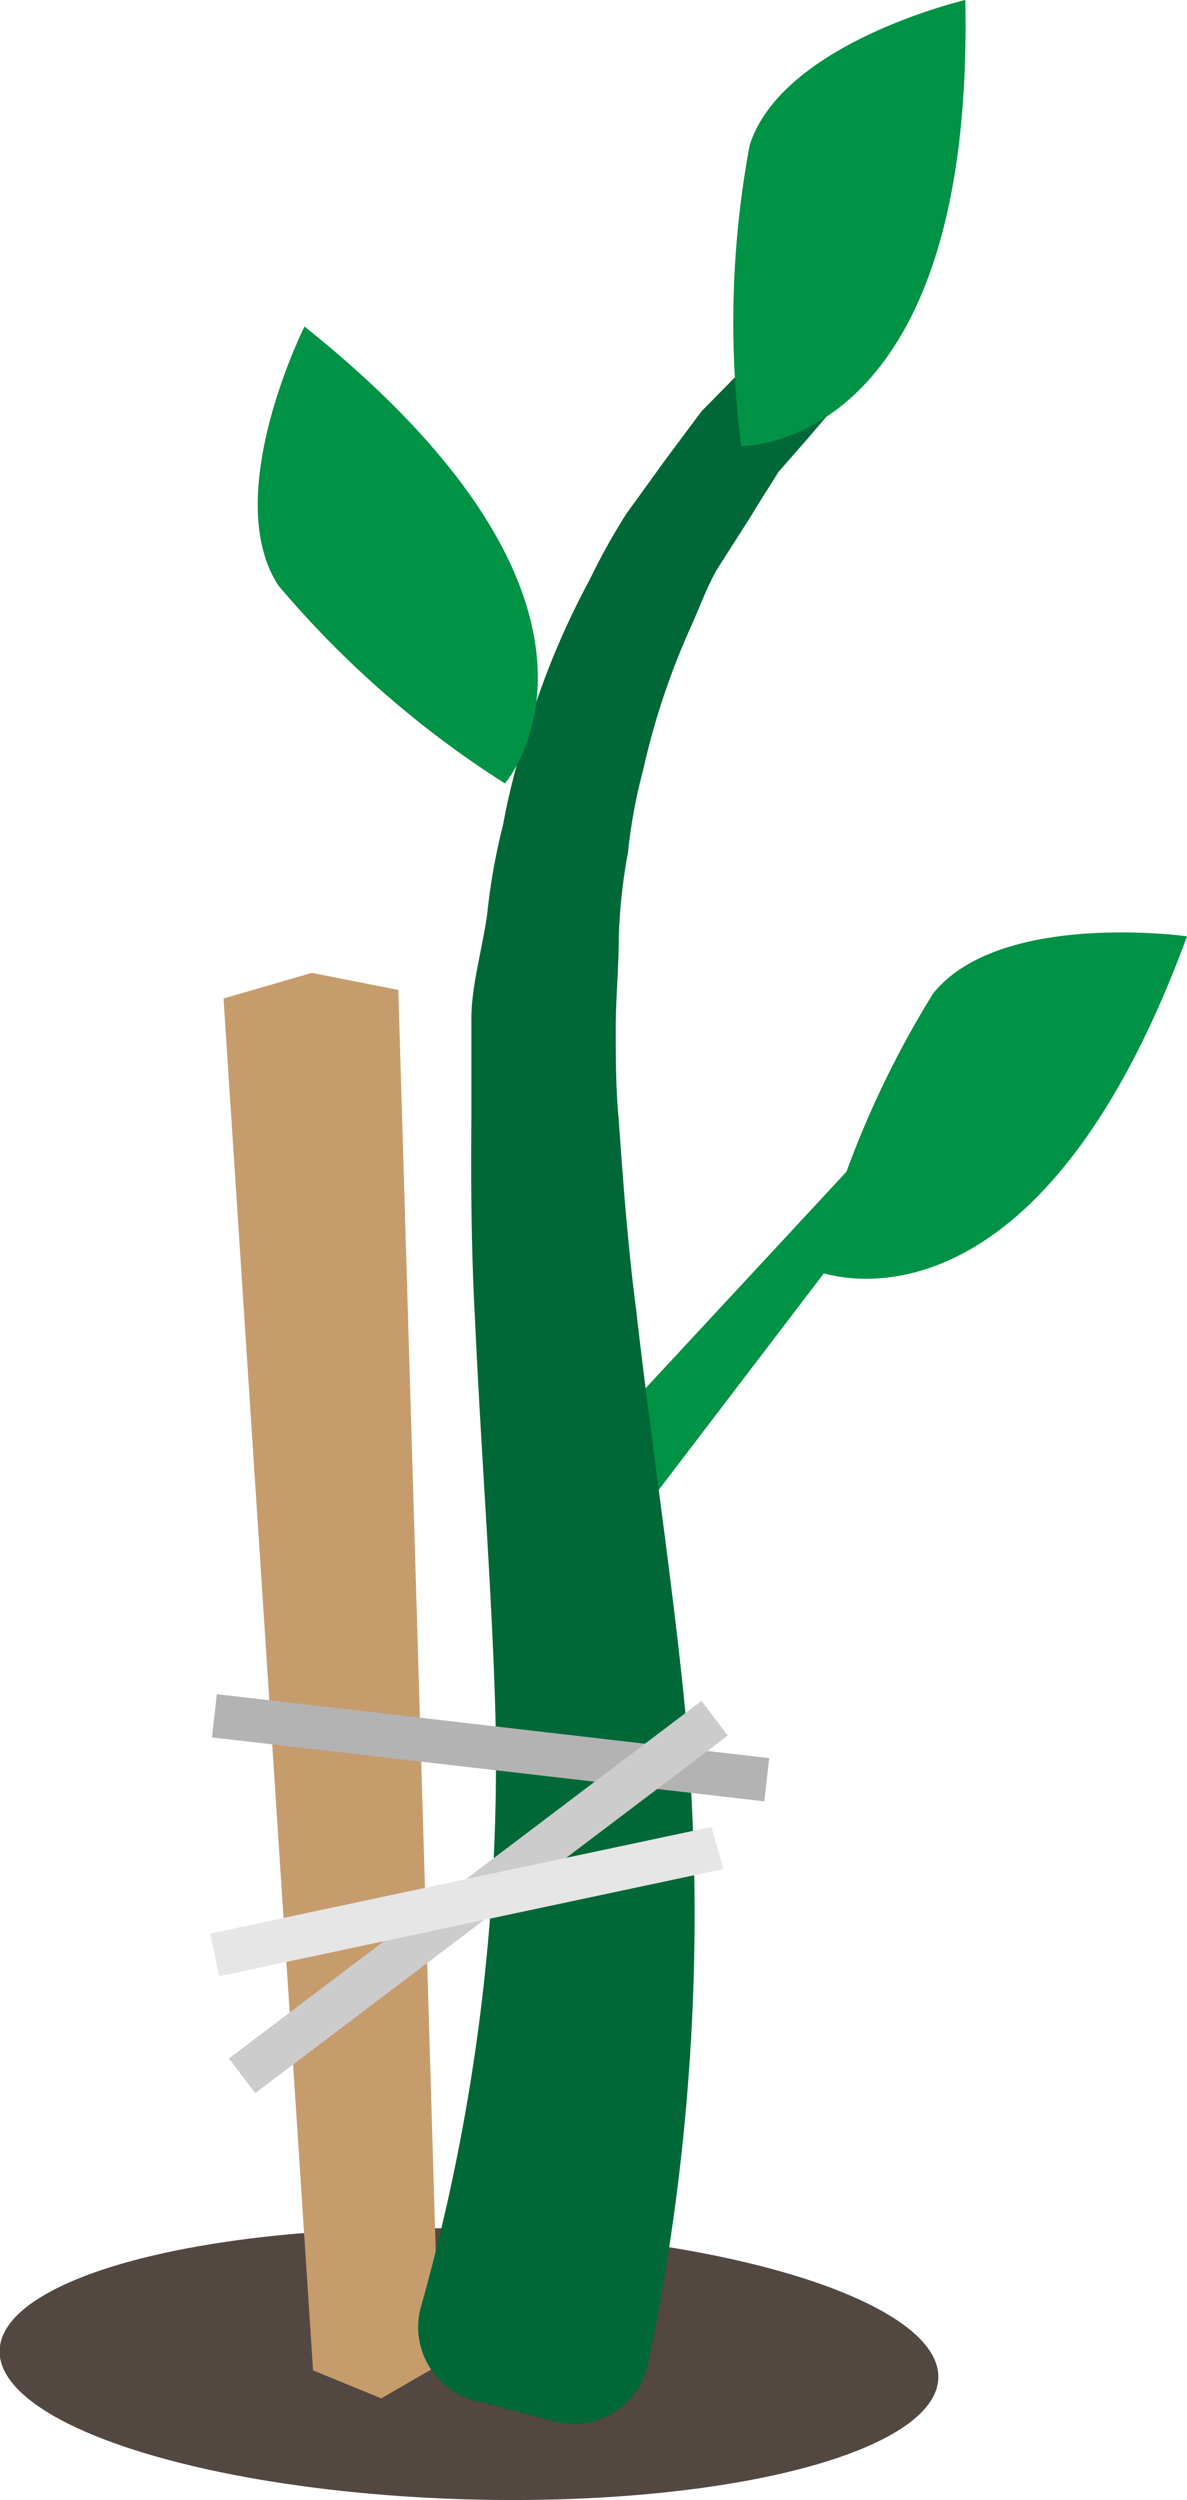
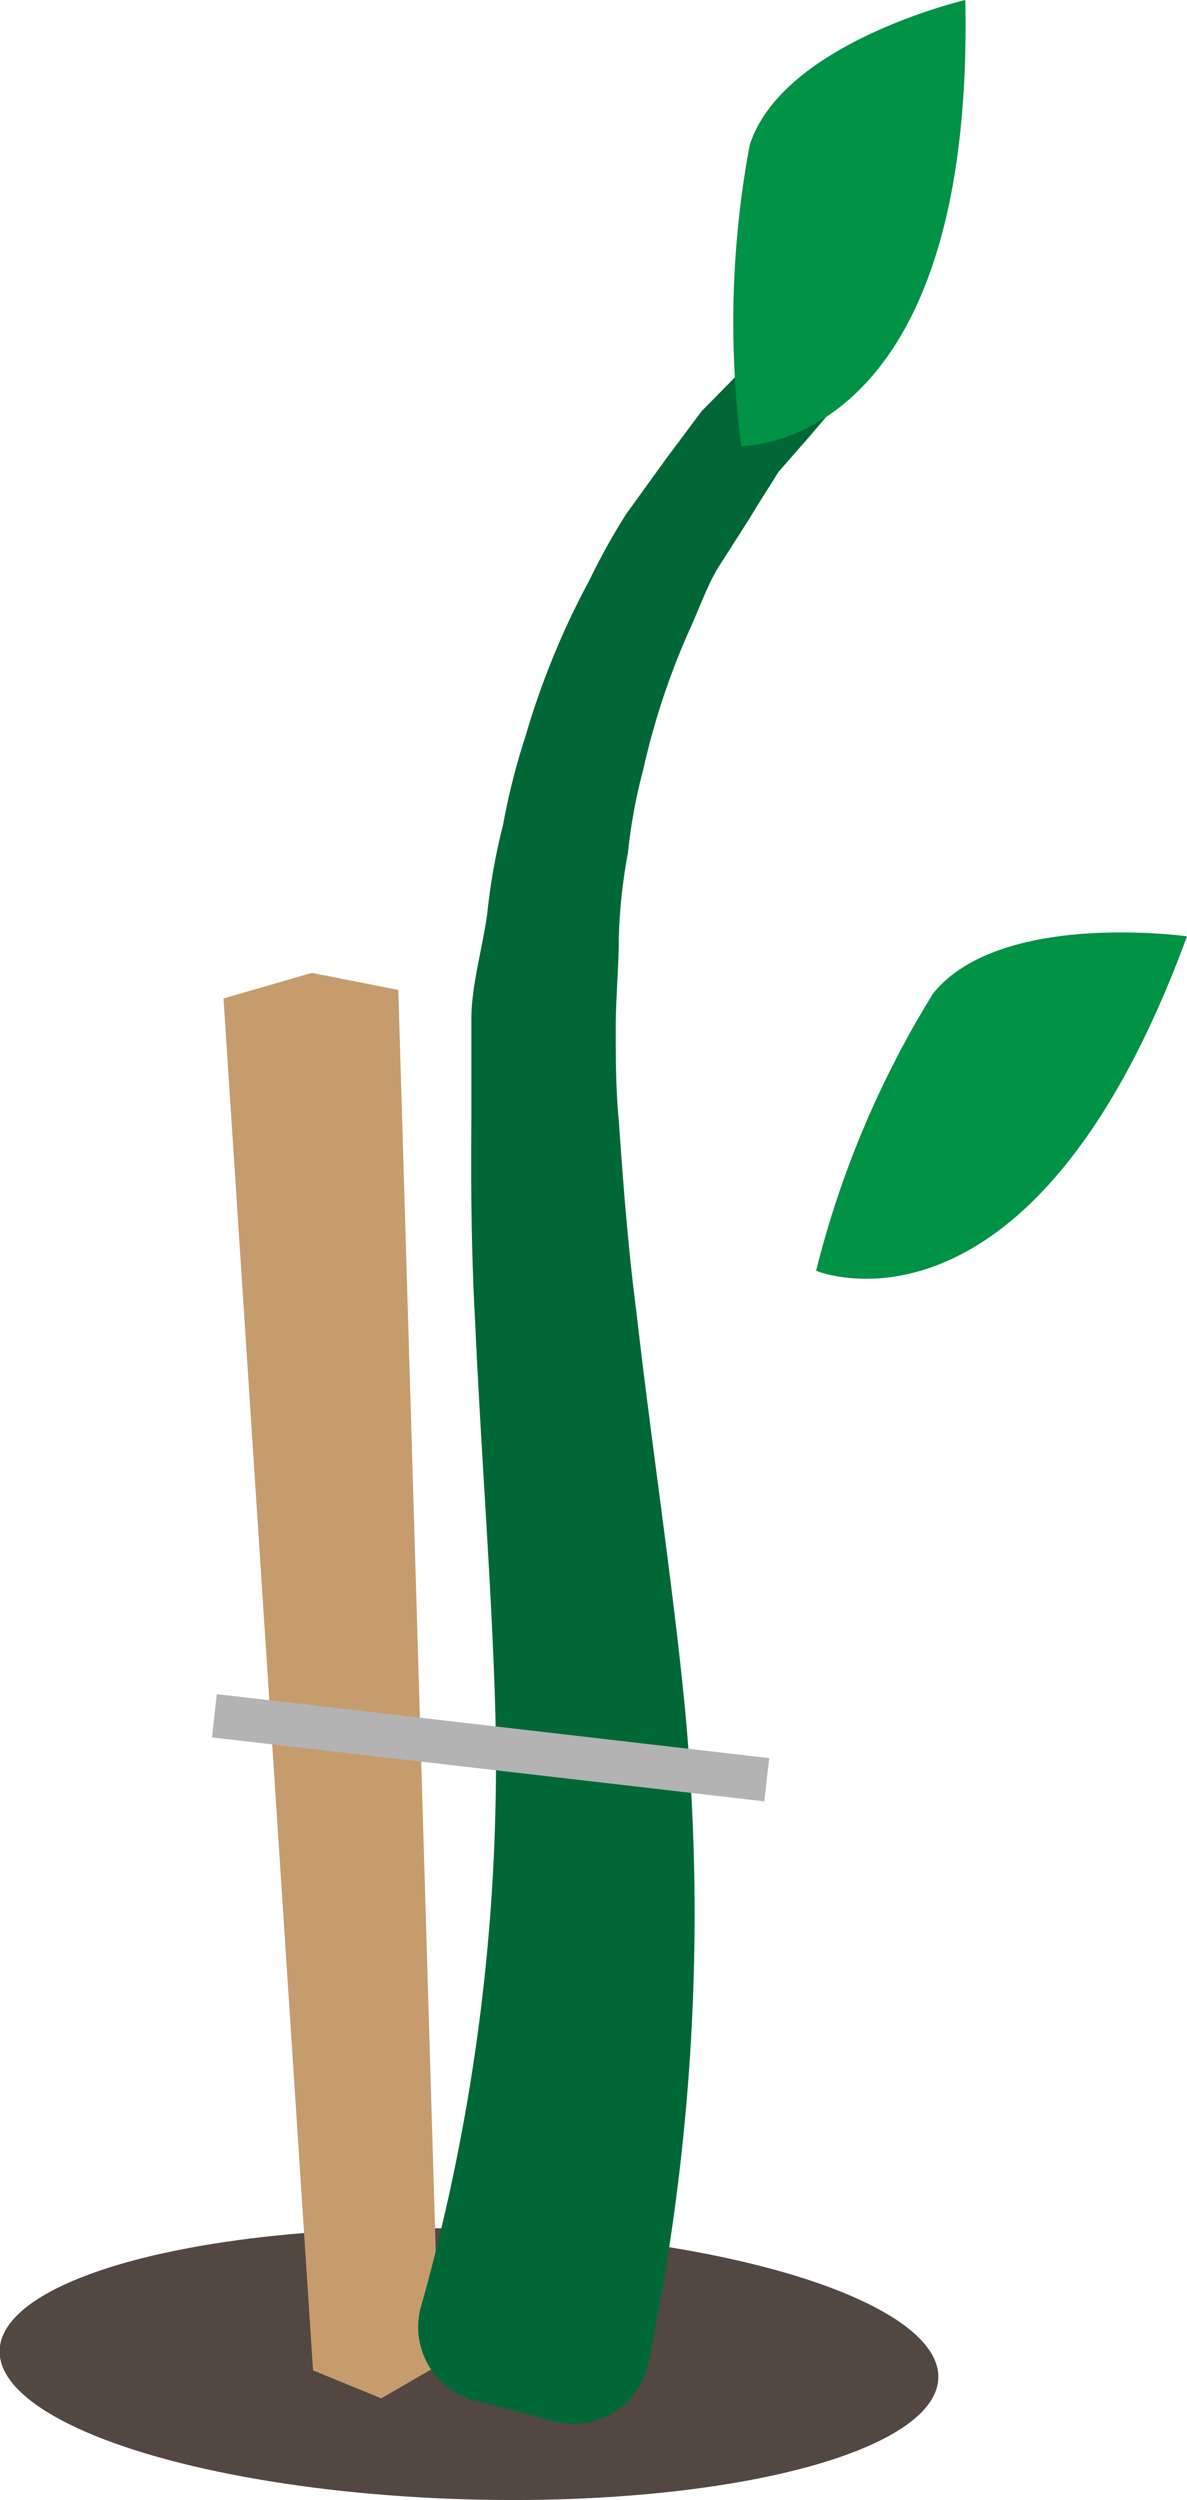
<svg xmlns="http://www.w3.org/2000/svg" viewBox="0 0 19.49 41.04">
  <defs>
    <style>.cls-1{fill:#534741;}.cls-2{fill:#c69c6d;}.cls-3{fill:#009245;}.cls-4{fill:#006837;}.cls-5{fill:#b3b3b3;}.cls-6{fill:#ccc;}.cls-7{fill:#e6e6e6;}</style>
  </defs>
  <title>Ресурс 2</title>
  <g id="Слой_2" data-name="Слой 2">
    <g id="Layer_2" data-name="Layer 2">
      <ellipse class="cls-1" cx="7.71" cy="38.81" rx="2.22" ry="7.71" transform="translate(-31.32 45.37) rotate(-88.31)" />
      <polygon class="cls-2" points="5.14 38.91 3.67 16.39 5.12 15.97 6.54 16.25 7.21 38.82 6.26 39.37 5.14 38.91" />
-       <polygon class="cls-3" points="14.94 19.05 9.99 25.54 8.9 24.62 14.45 18.64 14.94 19.05" />
      <path class="cls-3" d="M19.49,15.37s-3.07-.43-4.17.94a16,16,0,0,0-1.92,4.55S16.93,22.34,19.49,15.37Z" />
      <path class="cls-4" d="M7.9,39.43a1.25,1.25,0,0,1-1-1.52A32.92,32.92,0,0,0,8.13,28c-.06-2-.23-4.13-.33-6.33-.06-1.09-.07-2.21-.06-3.31,0-.55,0-1.1,0-1.64S7.92,15.58,8,15a10.14,10.14,0,0,1,.26-1.46,11.13,11.13,0,0,1,.37-1.46A13.14,13.14,0,0,1,9.68,9.52a10.91,10.91,0,0,1,.6-1.08l.65-.9.59-.79.58-.59,1.09-1.1,1,1.05-.92,1.08-.49.56c-.14.23-.3.47-.46.74l-.53.83c-.18.3-.3.65-.46,1a12.14,12.14,0,0,0-.77,2.32A8.85,8.85,0,0,0,10.31,14a9,9,0,0,0-.15,1.4c0,.48-.05,1-.05,1.47s0,1,.05,1.52c.07,1,.15,2.08.29,3.15.24,2.11.57,4.27.78,6.33a36.07,36.07,0,0,1-.58,10.89,1.25,1.25,0,0,1-1.5,1Z" />
      <path class="cls-3" d="M15.85,0s-3,.7-3.54,2.38a15.87,15.87,0,0,0-.14,4.94S16,7.42,15.85,0Z" />
-       <path class="cls-3" d="M5,5.36S3.61,8.13,4.57,9.61a16.3,16.3,0,0,0,3.72,3.25S10.8,10,5,5.36Z" />
      <polygon class="cls-5" points="12.55 29.57 3.48 28.52 3.56 27.81 12.63 28.86 12.55 29.57" />
-       <polygon class="cls-6" points="4.19 34.36 3.76 33.79 11.52 27.92 11.95 28.49 4.19 34.36" />
-       <polygon class="cls-7" points="3.6 32.44 3.45 31.74 11.68 29.99 11.88 30.68 3.6 32.44" />
    </g>
  </g>
</svg>